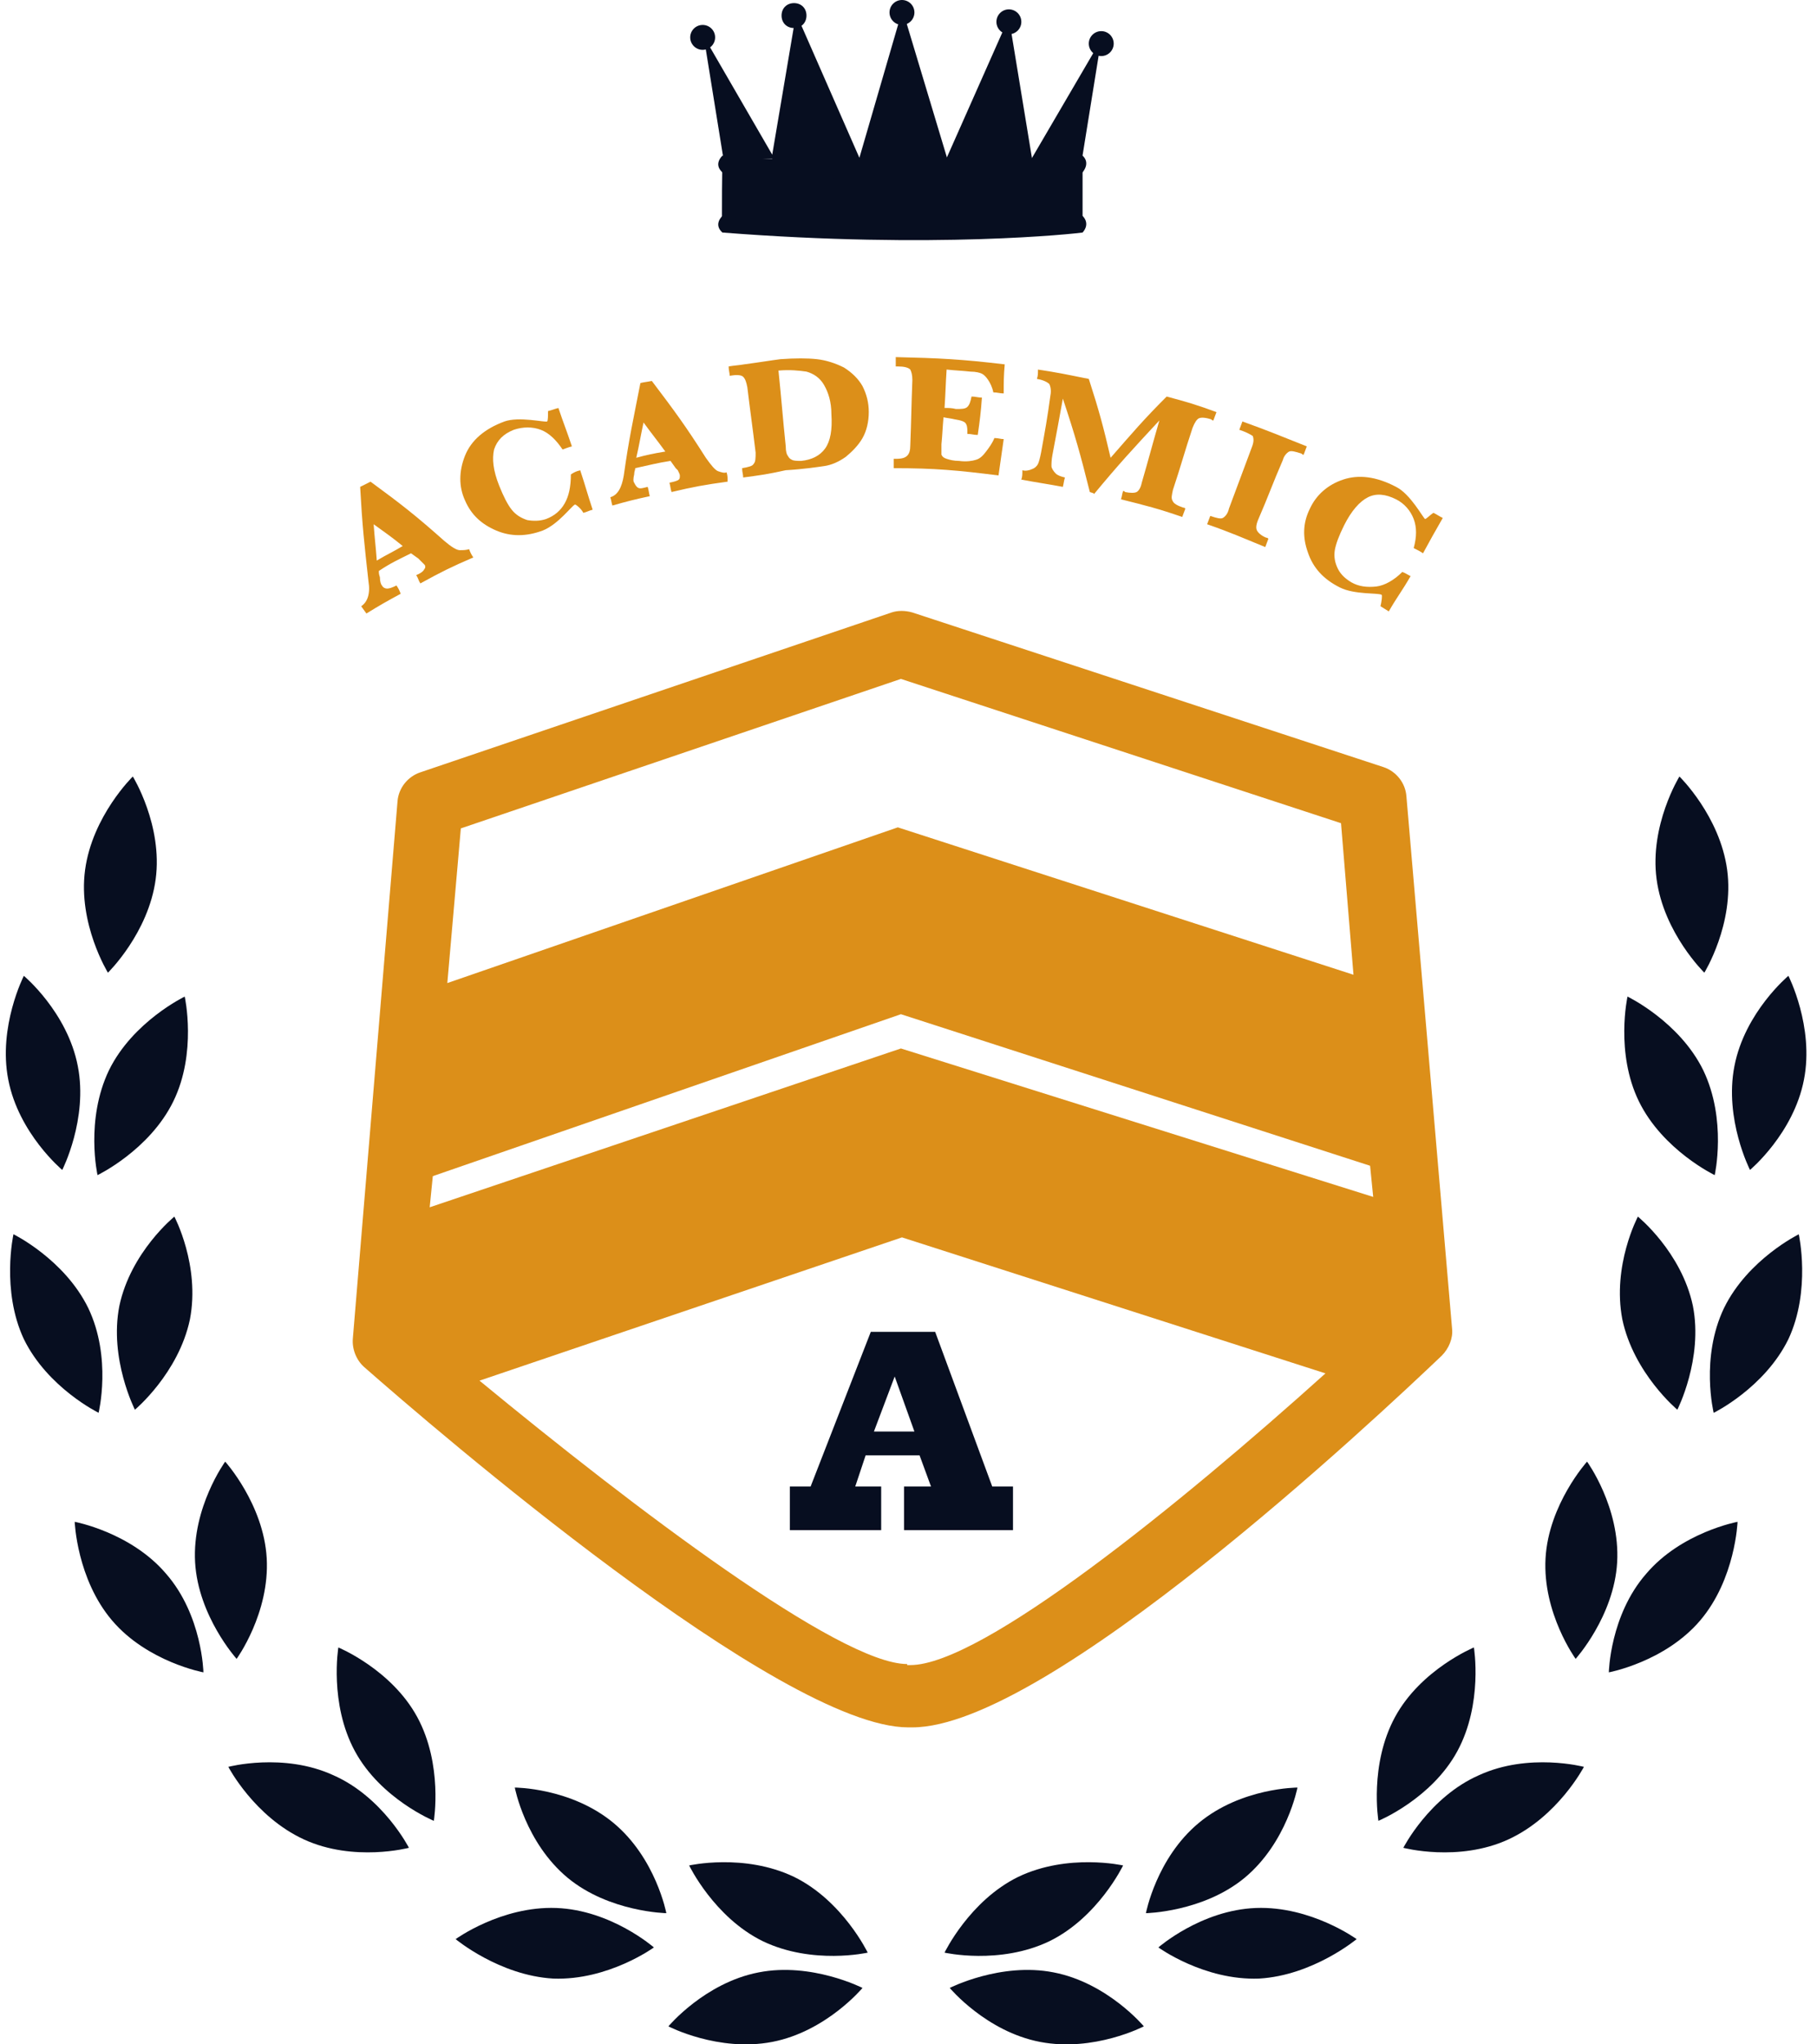
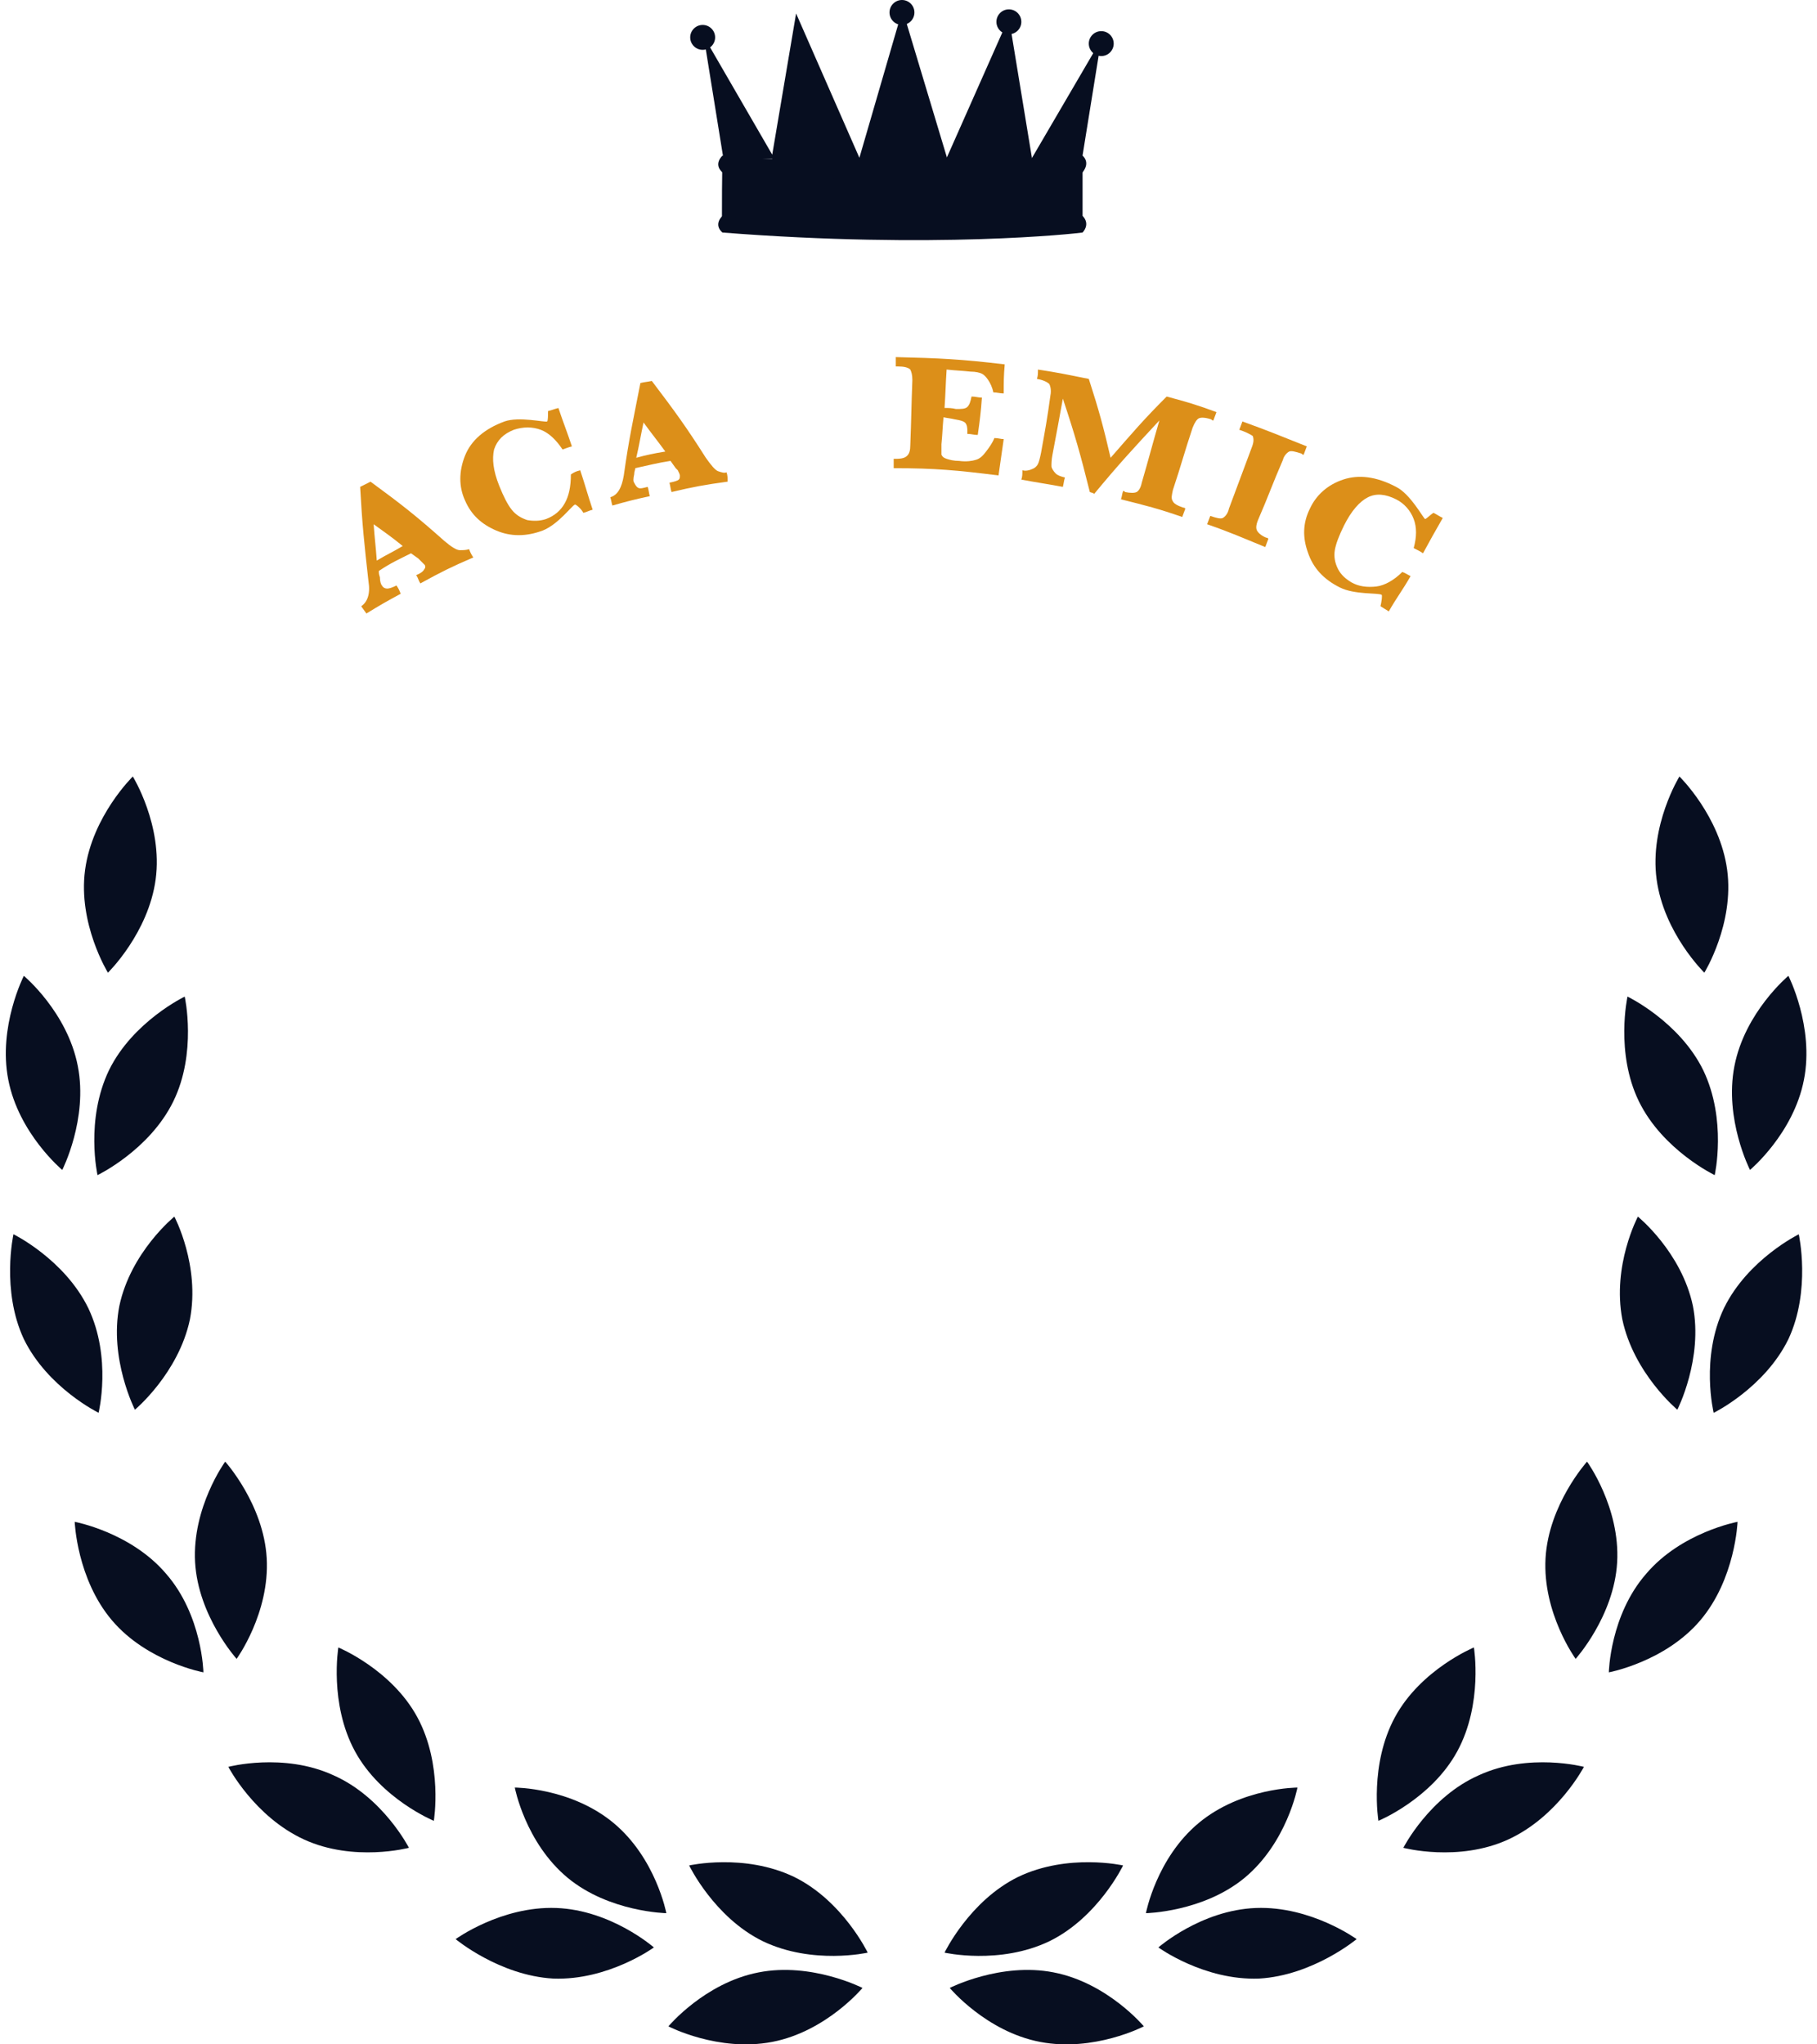
<svg xmlns="http://www.w3.org/2000/svg" width="80" height="90" viewBox="0 0 80 90" fill="none">
-   <path d="M61.922 35.052C61.877 34.458 61.465 33.955 60.917 33.772L40.169 26.963C39.849 26.872 39.529 26.872 39.255 26.963L18.507 34.001C17.959 34.184 17.547 34.686 17.502 35.281L15.537 58.907C15.491 59.364 15.674 59.867 16.039 60.187C19.056 62.838 34.365 76.045 39.986 76.045H40.169C46.11 76.045 60.643 62.381 63.476 59.684C63.796 59.364 63.979 58.907 63.933 58.496L61.922 35.052ZM20.29 36.469L39.666 29.888L59.043 36.24L59.592 42.912L39.529 36.423L19.695 43.278L20.29 36.469ZM19.056 51.778L39.666 44.649L60.323 51.321L60.46 52.692L39.666 46.157L18.919 53.149L19.056 51.778ZM39.941 73.257C36.97 73.257 27.876 66.357 21.112 60.781L39.712 54.474L58.358 60.461C51.96 66.219 43.231 73.303 40.078 73.303H39.941V73.257Z" fill="#dc8f19" />
  <path d="M16.68 25.135C16.68 25.227 16.68 25.272 16.726 25.41C16.726 25.592 16.771 25.729 16.817 25.775C16.863 25.866 16.954 25.912 17.046 25.912C17.137 25.912 17.274 25.866 17.457 25.775C17.548 25.912 17.594 26.004 17.64 26.141C17.046 26.461 16.726 26.643 16.132 27.009C16.04 26.872 15.995 26.826 15.903 26.689C16.177 26.506 16.314 26.141 16.223 25.592C16.04 23.947 15.949 23.125 15.857 21.434C16.04 21.342 16.132 21.297 16.314 21.205C17.685 22.21 18.325 22.713 19.559 23.81C19.879 24.084 20.108 24.221 20.245 24.221C20.382 24.221 20.519 24.221 20.656 24.176C20.702 24.313 20.747 24.404 20.839 24.541C19.879 24.953 19.422 25.181 18.508 25.684C18.417 25.547 18.417 25.455 18.325 25.318C18.554 25.227 18.645 25.135 18.691 25.044C18.736 24.998 18.736 24.907 18.691 24.861C18.645 24.815 18.599 24.77 18.508 24.678C18.462 24.633 18.462 24.633 18.417 24.587C18.279 24.495 18.234 24.45 18.097 24.358C17.548 24.633 17.228 24.77 16.68 25.135ZM16.589 24.678C17.046 24.404 17.274 24.313 17.731 24.038C17.228 23.627 16.954 23.444 16.451 23.079C16.497 23.719 16.543 24.038 16.589 24.678Z" fill="#dc8f19" />
  <path d="M25.546 20.703C25.774 21.388 25.866 21.754 26.094 22.439C25.912 22.485 25.866 22.531 25.683 22.577C25.592 22.394 25.363 22.211 25.317 22.211C25.18 22.257 24.586 23.079 23.901 23.354C23.169 23.628 22.484 23.628 21.844 23.354C21.204 23.079 20.747 22.668 20.473 22.028C20.199 21.434 20.199 20.749 20.473 20.063C20.747 19.378 21.342 18.875 22.21 18.555C22.85 18.326 23.992 18.601 24.084 18.555C24.129 18.555 24.129 18.281 24.129 18.098C24.312 18.052 24.403 18.007 24.586 17.961C24.815 18.646 24.952 18.966 25.18 19.652C24.998 19.698 24.906 19.743 24.769 19.789C24.495 19.378 24.175 19.058 23.809 18.921C23.444 18.784 23.032 18.784 22.621 18.921C22.164 19.103 21.89 19.378 21.753 19.789C21.662 20.2 21.707 20.703 21.981 21.388C22.164 21.845 22.347 22.211 22.53 22.439C22.712 22.668 22.941 22.805 23.215 22.896C23.489 22.942 23.764 22.942 24.038 22.851C24.404 22.714 24.678 22.485 24.86 22.165C25.043 21.846 25.135 21.434 25.135 20.886C25.272 20.794 25.363 20.749 25.546 20.703Z" fill="#dc8f19" />
  <path d="M27.968 20.61C27.968 20.702 27.922 20.747 27.922 20.884C27.877 21.067 27.877 21.204 27.922 21.25C27.968 21.341 28.014 21.433 28.105 21.479C28.196 21.524 28.334 21.479 28.516 21.433C28.562 21.57 28.562 21.661 28.608 21.844C27.968 21.981 27.602 22.073 26.962 22.256C26.917 22.118 26.917 22.027 26.871 21.89C27.191 21.799 27.374 21.479 27.465 20.93C27.694 19.285 27.877 18.508 28.196 16.863C28.379 16.817 28.471 16.817 28.699 16.771C29.704 18.097 30.207 18.782 31.076 20.153C31.304 20.473 31.487 20.702 31.624 20.747C31.761 20.793 31.898 20.839 31.989 20.793C32.035 20.93 32.035 21.022 32.035 21.204C31.03 21.341 30.527 21.433 29.567 21.661C29.522 21.524 29.522 21.433 29.476 21.25C29.704 21.204 29.842 21.159 29.887 21.113C29.933 21.067 29.933 21.022 29.933 20.93C29.933 20.884 29.887 20.793 29.842 20.702C29.796 20.656 29.796 20.656 29.75 20.61C29.659 20.473 29.613 20.427 29.522 20.29C28.928 20.382 28.608 20.473 27.968 20.61ZM28.014 20.153C28.516 20.016 28.745 19.971 29.293 19.879C28.928 19.376 28.699 19.102 28.334 18.599C28.196 19.239 28.151 19.559 28.014 20.153Z" fill="#dc8f19" />
-   <path d="M32.721 21.021C32.721 20.884 32.675 20.793 32.675 20.61C32.949 20.564 33.132 20.519 33.178 20.427C33.269 20.336 33.269 20.153 33.269 19.925C33.132 18.782 33.041 18.188 32.904 17.046C32.858 16.817 32.812 16.68 32.721 16.588C32.63 16.497 32.401 16.497 32.127 16.543C32.127 16.406 32.081 16.314 32.081 16.131C32.355 16.086 32.492 16.086 32.767 16.04C33.452 15.949 34.001 15.857 34.366 15.812C35.006 15.766 35.554 15.766 35.966 15.812C36.377 15.857 36.788 15.994 37.154 16.177C37.519 16.406 37.794 16.68 37.976 17C38.159 17.365 38.251 17.731 38.251 18.142C38.251 18.554 38.159 18.965 37.976 19.285C37.794 19.605 37.519 19.879 37.245 20.107C36.925 20.336 36.605 20.473 36.285 20.519C35.966 20.564 35.371 20.656 34.595 20.701C33.772 20.884 33.406 20.93 32.721 21.021ZM34.275 16.314C34.412 17.64 34.458 18.325 34.595 19.65C34.595 19.879 34.64 20.016 34.686 20.062C34.732 20.153 34.777 20.199 34.869 20.244C34.96 20.29 35.097 20.29 35.28 20.29C35.737 20.244 36.103 20.062 36.331 19.742C36.56 19.422 36.651 18.919 36.605 18.234C36.605 17.685 36.468 17.274 36.285 16.954C36.103 16.634 35.828 16.451 35.509 16.36C35.189 16.314 34.777 16.269 34.275 16.314Z" fill="#dc8f19" />
  <path d="M41.541 18.371C41.496 18.874 41.495 19.102 41.45 19.559C41.45 19.788 41.45 19.925 41.45 20.017C41.495 20.108 41.541 20.154 41.678 20.199C41.815 20.245 41.998 20.291 42.227 20.291C42.547 20.336 42.821 20.291 42.958 20.245C43.141 20.199 43.278 20.062 43.415 19.879C43.552 19.697 43.689 19.514 43.781 19.285C43.963 19.285 44.055 19.331 44.192 19.331C44.1 19.971 44.055 20.291 43.963 20.93C42.135 20.702 41.176 20.611 39.348 20.611C39.348 20.474 39.348 20.382 39.348 20.199C39.393 20.199 39.393 20.199 39.439 20.199C39.713 20.199 39.85 20.154 39.942 20.062C40.033 19.971 40.079 19.834 40.079 19.605C40.124 18.463 40.125 17.869 40.17 16.726C40.17 16.498 40.124 16.36 40.079 16.269C39.987 16.178 39.805 16.132 39.53 16.132C39.485 16.132 39.485 16.132 39.439 16.132C39.439 15.995 39.439 15.903 39.439 15.721C41.358 15.766 42.318 15.812 44.237 16.041C44.192 16.543 44.192 16.817 44.192 17.32C44.009 17.32 43.918 17.274 43.735 17.274C43.689 17.046 43.598 16.863 43.506 16.726C43.415 16.589 43.324 16.498 43.232 16.452C43.141 16.406 42.958 16.36 42.729 16.36C42.318 16.315 42.09 16.315 41.678 16.269C41.633 16.955 41.633 17.274 41.587 17.96C41.77 17.96 41.907 17.96 42.09 18.006C42.318 18.006 42.501 18.006 42.592 17.914C42.684 17.823 42.73 17.686 42.775 17.457C42.958 17.457 43.049 17.503 43.232 17.503C43.187 18.143 43.141 18.508 43.049 19.148C42.867 19.148 42.775 19.102 42.592 19.102C42.592 19.057 42.592 19.057 42.592 19.057C42.592 18.92 42.592 18.783 42.547 18.691C42.501 18.554 42.318 18.508 42.044 18.463C41.861 18.417 41.77 18.417 41.541 18.371Z" fill="#dc8f19" />
  <path d="M47.984 21.662C47.573 20.017 47.345 19.194 46.796 17.549C46.614 18.555 46.522 19.057 46.339 20.017C46.294 20.245 46.294 20.428 46.294 20.52C46.294 20.611 46.385 20.748 46.476 20.84C46.568 20.931 46.705 20.977 46.888 21.022C46.842 21.16 46.842 21.251 46.796 21.434C46.065 21.297 45.7 21.251 44.968 21.114C45.014 20.977 45.014 20.885 45.014 20.702C45.151 20.748 45.334 20.703 45.425 20.657C45.562 20.611 45.654 20.52 45.7 20.428C45.745 20.337 45.791 20.154 45.837 19.925C46.019 18.92 46.111 18.417 46.248 17.412C46.294 17.183 46.248 17.001 46.202 16.909C46.111 16.818 45.928 16.727 45.654 16.681C45.7 16.544 45.7 16.452 45.7 16.27C46.614 16.407 47.025 16.498 47.939 16.681C48.396 18.098 48.579 18.783 48.898 20.154C49.858 19.057 50.315 18.509 51.366 17.458C52.235 17.686 52.692 17.823 53.56 18.143C53.514 18.28 53.468 18.372 53.423 18.509C53.377 18.509 53.377 18.509 53.331 18.463C53.057 18.372 52.874 18.372 52.783 18.417C52.692 18.463 52.6 18.6 52.509 18.829C52.143 19.926 52.006 20.474 51.641 21.571C51.595 21.799 51.549 21.936 51.641 22.073C51.686 22.165 51.823 22.256 52.097 22.348C52.143 22.348 52.143 22.348 52.189 22.393C52.143 22.53 52.097 22.622 52.052 22.759C51.001 22.393 50.452 22.256 49.355 21.982C49.401 21.845 49.401 21.753 49.447 21.616C49.493 21.616 49.493 21.616 49.538 21.662C49.767 21.708 49.95 21.708 50.041 21.662C50.132 21.616 50.224 21.479 50.27 21.251C50.589 20.154 50.727 19.606 51.046 18.509C49.858 19.788 49.264 20.428 48.167 21.753C48.167 21.708 48.122 21.708 47.984 21.662Z" fill="#dc8f19" />
  <path d="M54.565 18.92C54.611 18.783 54.657 18.692 54.702 18.555C55.845 18.966 56.393 19.195 57.536 19.651C57.49 19.789 57.444 19.88 57.399 20.017C57.353 20.017 57.353 20.017 57.307 19.971C57.033 19.88 56.85 19.834 56.759 19.88C56.667 19.926 56.53 20.063 56.485 20.246C56.028 21.297 55.845 21.845 55.388 22.896C55.296 23.125 55.296 23.262 55.342 23.353C55.388 23.445 55.525 23.582 55.753 23.673C55.799 23.673 55.799 23.673 55.845 23.719C55.799 23.856 55.753 23.947 55.708 24.084C54.702 23.673 54.2 23.445 53.148 23.079C53.194 22.942 53.24 22.851 53.286 22.713C53.56 22.805 53.742 22.851 53.834 22.805C53.925 22.759 54.062 22.622 54.108 22.393C54.52 21.297 54.702 20.794 55.114 19.697C55.205 19.469 55.205 19.332 55.159 19.195C55.022 19.103 54.839 19.012 54.565 18.92Z" fill="#dc8f19" />
  <path d="M62.106 25.363C61.74 26.003 61.512 26.277 61.146 26.916C61.009 26.825 60.918 26.779 60.781 26.688C60.827 26.505 60.872 26.185 60.827 26.185C60.689 26.094 59.638 26.185 58.998 25.865C58.267 25.5 57.81 24.997 57.582 24.312C57.353 23.672 57.353 23.032 57.673 22.392C57.947 21.798 58.45 21.341 59.136 21.113C59.821 20.884 60.598 20.976 61.466 21.433C62.106 21.752 62.654 22.803 62.746 22.849C62.792 22.849 62.974 22.666 63.111 22.575C63.294 22.666 63.34 22.712 63.523 22.803C63.157 23.443 62.974 23.763 62.654 24.357C62.517 24.266 62.426 24.22 62.243 24.129C62.38 23.626 62.38 23.215 62.243 22.849C62.106 22.484 61.832 22.164 61.466 21.981C61.009 21.752 60.598 21.707 60.232 21.89C59.867 22.072 59.501 22.484 59.181 23.123C58.953 23.58 58.816 23.946 58.77 24.22C58.724 24.494 58.77 24.769 58.907 25.043C59.044 25.317 59.273 25.5 59.501 25.637C59.821 25.82 60.187 25.865 60.598 25.82C60.964 25.774 61.375 25.546 61.74 25.18C61.878 25.226 61.923 25.271 62.106 25.363Z" fill="#dc8f19" />
-   <path d="M39.803 67.362V65.442H40.991L40.488 64.071H38.112L37.655 65.442H38.797V67.362H34.776V65.442H35.69L38.34 58.633H41.174L43.687 65.442H44.601V67.362H39.803ZM39.392 60.598L38.478 63.02H40.26L39.392 60.598Z" fill="#070E20" />
  <path d="M72.16 48.489C73.211 50.637 75.496 51.733 75.496 51.733C75.496 51.733 76.044 49.311 74.993 47.118C73.942 44.97 71.657 43.873 71.657 43.873C71.657 43.873 71.109 46.341 72.16 48.489Z" fill="#070E20" />
  <path d="M79.426 47.529C78.969 49.905 77.05 51.505 77.05 51.505C77.05 51.505 75.907 49.266 76.364 46.935C76.821 44.559 78.741 42.959 78.741 42.959C78.741 42.959 79.883 45.198 79.426 47.529Z" fill="#070E20" />
  <path d="M71.429 58.085C71.931 60.461 73.851 62.061 73.851 62.061C73.851 62.061 74.993 59.821 74.536 57.491C74.034 55.114 72.114 53.56 72.114 53.56C72.114 53.56 70.972 55.708 71.429 58.085Z" fill="#070E20" />
  <path d="M78.741 58.954C77.69 61.102 75.451 62.198 75.451 62.198C75.451 62.198 74.856 59.776 75.907 57.583C76.959 55.435 79.198 54.338 79.198 54.338C79.198 54.338 79.746 56.806 78.741 58.954Z" fill="#070E20" />
  <path d="M68.048 68.596C67.91 71.018 69.373 73.029 69.373 73.029C69.373 73.029 71.064 71.155 71.201 68.779C71.338 66.356 69.876 64.346 69.876 64.346C69.876 64.346 68.185 66.219 68.048 68.596Z" fill="#070E20" />
  <path d="M74.857 71.338C73.303 73.166 70.835 73.623 70.835 73.623C70.835 73.623 70.881 71.109 72.481 69.281C74.034 67.453 76.502 66.996 76.502 66.996C76.502 66.996 76.411 69.51 74.857 71.338Z" fill="#070E20" />
  <path d="M61.421 75.589C60.279 77.691 60.69 80.159 60.69 80.159C60.69 80.159 63.02 79.2 64.163 77.097C65.305 74.995 64.894 72.527 64.894 72.527C64.894 72.527 62.563 73.487 61.421 75.589Z" fill="#070E20" />
  <path d="M66.402 80.982C64.209 81.987 61.787 81.347 61.787 81.347C61.787 81.347 62.929 79.108 65.123 78.148C67.316 77.143 69.738 77.783 69.738 77.783C69.738 77.783 68.596 79.976 66.402 80.982Z" fill="#070E20" />
  <path d="M52.784 80.249C50.91 81.803 50.453 84.225 50.453 84.225C50.453 84.225 52.967 84.179 54.795 82.671C56.668 81.117 57.125 78.695 57.125 78.695C57.125 78.695 54.657 78.695 52.784 80.249Z" fill="#070E20" />
  <path d="M55.434 87.104C53.012 87.195 51.002 85.733 51.002 85.733C51.002 85.733 52.875 84.088 55.297 83.996C57.719 83.905 59.73 85.367 59.73 85.367C59.73 85.367 57.811 86.967 55.434 87.104Z" fill="#070E20" />
  <path d="M44.832 82.626C42.684 83.677 41.587 85.962 41.587 85.962C41.587 85.962 44.01 86.511 46.203 85.46C48.351 84.409 49.448 82.124 49.448 82.124C49.448 82.124 47.026 81.575 44.832 82.626Z" fill="#070E20" />
  <path d="M45.792 89.892C43.415 89.436 41.816 87.516 41.816 87.516C41.816 87.516 44.055 86.374 46.386 86.831C48.762 87.288 50.362 89.207 50.362 89.207C50.362 89.207 48.168 90.35 45.792 89.892Z" fill="#070E20" />
  <path d="M76.045 38.297C76.365 40.673 75.04 42.821 75.04 42.821C75.04 42.821 73.257 41.084 72.938 38.708C72.618 36.331 73.943 34.184 73.943 34.184C73.943 34.184 75.725 35.92 76.045 38.297Z" fill="#070E20" />
  <path d="M7.63 48.489C6.579 50.637 4.294 51.733 4.294 51.733C4.294 51.733 3.746 49.311 4.797 47.118C5.848 44.97 8.133 43.873 8.133 43.873C8.133 43.873 8.682 46.341 7.63 48.489Z" fill="#070E20" />
  <path d="M0.364 47.529C0.821 49.905 2.741 51.505 2.741 51.505C2.741 51.505 3.883 49.266 3.426 46.935C2.969 44.559 1.05 42.959 1.05 42.959C1.05 42.959 -0.093 45.198 0.364 47.529Z" fill="#070E20" />
  <path d="M8.362 58.085C7.86 60.461 5.94 62.061 5.94 62.061C5.94 62.061 4.798 59.821 5.255 57.491C5.758 55.114 7.677 53.56 7.677 53.56C7.677 53.56 8.819 55.708 8.362 58.085Z" fill="#070E20" />
  <path d="M1.05 58.952C2.101 61.1 4.341 62.196 4.341 62.196C4.341 62.196 4.935 59.774 3.884 57.581C2.832 55.433 0.593 54.336 0.593 54.336C0.593 54.336 0.045 56.804 1.05 58.952Z" fill="#070E20" />
  <path d="M11.743 68.596C11.88 71.018 10.418 73.029 10.418 73.029C10.418 73.029 8.727 71.155 8.59 68.779C8.453 66.356 9.915 64.346 9.915 64.346C9.915 64.346 11.606 66.219 11.743 68.596Z" fill="#070E20" />
  <path d="M4.934 71.338C6.488 73.166 8.956 73.623 8.956 73.623C8.956 73.623 8.91 71.109 7.311 69.281C5.757 67.453 3.289 66.996 3.289 66.996C3.289 66.996 3.38 69.51 4.934 71.338Z" fill="#070E20" />
  <path d="M18.37 75.589C19.512 77.691 19.101 80.159 19.101 80.159C19.101 80.159 16.77 79.2 15.628 77.097C14.486 74.995 14.897 72.527 14.897 72.527C14.897 72.527 17.227 73.487 18.37 75.589Z" fill="#070E20" />
  <path d="M13.389 80.982C15.582 81.987 18.005 81.347 18.005 81.347C18.005 81.347 16.862 79.108 14.668 78.148C12.475 77.143 10.053 77.783 10.053 77.783C10.053 77.783 11.195 79.976 13.389 80.982Z" fill="#070E20" />
  <path d="M27.008 80.249C28.881 81.803 29.338 84.225 29.338 84.225C29.338 84.225 26.825 84.179 24.997 82.671C23.123 81.117 22.666 78.695 22.666 78.695C22.666 78.695 25.134 78.695 27.008 80.249Z" fill="#070E20" />
  <path d="M24.357 87.104C26.779 87.195 28.79 85.733 28.79 85.733C28.79 85.733 26.916 84.088 24.494 83.996C22.072 83.905 20.061 85.367 20.061 85.367C20.061 85.367 21.98 86.967 24.357 87.104Z" fill="#070E20" />
  <path d="M34.959 82.626C37.107 83.677 38.204 85.962 38.204 85.962C38.204 85.962 35.782 86.511 33.588 85.46C31.44 84.409 30.343 82.124 30.343 82.124C30.343 82.124 32.765 81.575 34.959 82.626Z" fill="#070E20" />
  <path d="M33.999 89.892C36.376 89.436 37.975 87.516 37.975 87.516C37.975 87.516 35.736 86.374 33.405 86.831C31.029 87.288 29.429 89.207 29.429 89.207C29.429 89.207 31.623 90.35 33.999 89.892Z" fill="#070E20" />
  <path d="M3.746 38.297C3.426 40.673 4.752 42.821 4.752 42.821C4.752 42.821 6.534 41.084 6.854 38.708C7.174 36.331 5.848 34.184 5.848 34.184C5.848 34.184 4.066 35.92 3.746 38.297Z" fill="#070E20" />
  <path d="M47.664 10.146C47.664 10.146 40.306 10.785 31.806 10.146C31.76 9.643 31.806 6.992 31.806 6.992C40.626 7.678 47.664 6.992 47.664 6.992V10.146Z" fill="#070E20" />
  <path d="M47.664 10.237C47.344 10.283 41.175 10.968 31.806 10.237C31.395 9.871 31.806 9.506 31.806 9.506C40.581 10.191 47.664 9.506 47.664 9.506C47.664 9.506 48.03 9.826 47.664 10.237Z" fill="#070E20" />
  <path d="M45.334 7.129H47.618L48.487 1.736L45.334 7.129Z" fill="#070E20" />
  <path d="M44.42 0.777L41.541 7.267V7.358H45.471V7.175L44.42 0.777Z" fill="#070E20" />
  <path d="M39.758 0.502H39.712L37.838 6.946L35.051 0.593L34 6.809L30.983 1.599L31.852 6.991H34V7.037V7.22H37.793L37.747 7.311H37.701V7.357H41.723V7.037L39.758 0.502Z" fill="#070E20" />
  <path d="M47.664 7.587C47.344 7.632 41.175 8.318 31.806 7.587C31.395 7.221 31.806 6.855 31.806 6.855C40.581 7.541 47.664 6.855 47.664 6.855C47.664 6.855 48.03 7.13 47.664 7.587Z" fill="#070E20" />
  <path d="M39.712 1.097C40.015 1.097 40.261 0.851 40.261 0.548C40.261 0.246 40.015 0 39.712 0C39.41 0 39.164 0.246 39.164 0.548C39.164 0.851 39.41 1.097 39.712 1.097Z" fill="#070E20" />
  <path d="M44.419 1.509C44.722 1.509 44.968 1.263 44.968 0.961C44.968 0.658 44.722 0.412 44.419 0.412C44.117 0.412 43.871 0.658 43.871 0.961C43.871 1.263 44.117 1.509 44.419 1.509Z" fill="#070E20" />
  <path d="M48.487 2.468C48.79 2.468 49.035 2.222 49.035 1.919C49.035 1.617 48.79 1.371 48.487 1.371C48.184 1.371 47.938 1.617 47.938 1.919C47.938 2.222 48.184 2.468 48.487 2.468Z" fill="#070E20" />
-   <path d="M35.508 0.685C35.508 1.005 35.279 1.234 34.959 1.234C34.64 1.234 34.411 1.005 34.411 0.685C34.411 0.365 34.64 0.137 34.959 0.137C35.279 0.137 35.508 0.365 35.508 0.685Z" fill="#070E20" />
  <path d="M30.938 2.194C31.24 2.194 31.486 1.949 31.486 1.646C31.486 1.343 31.24 1.098 30.938 1.098C30.635 1.098 30.389 1.343 30.389 1.646C30.389 1.949 30.635 2.194 30.938 2.194Z" fill="#070E20" />
</svg>